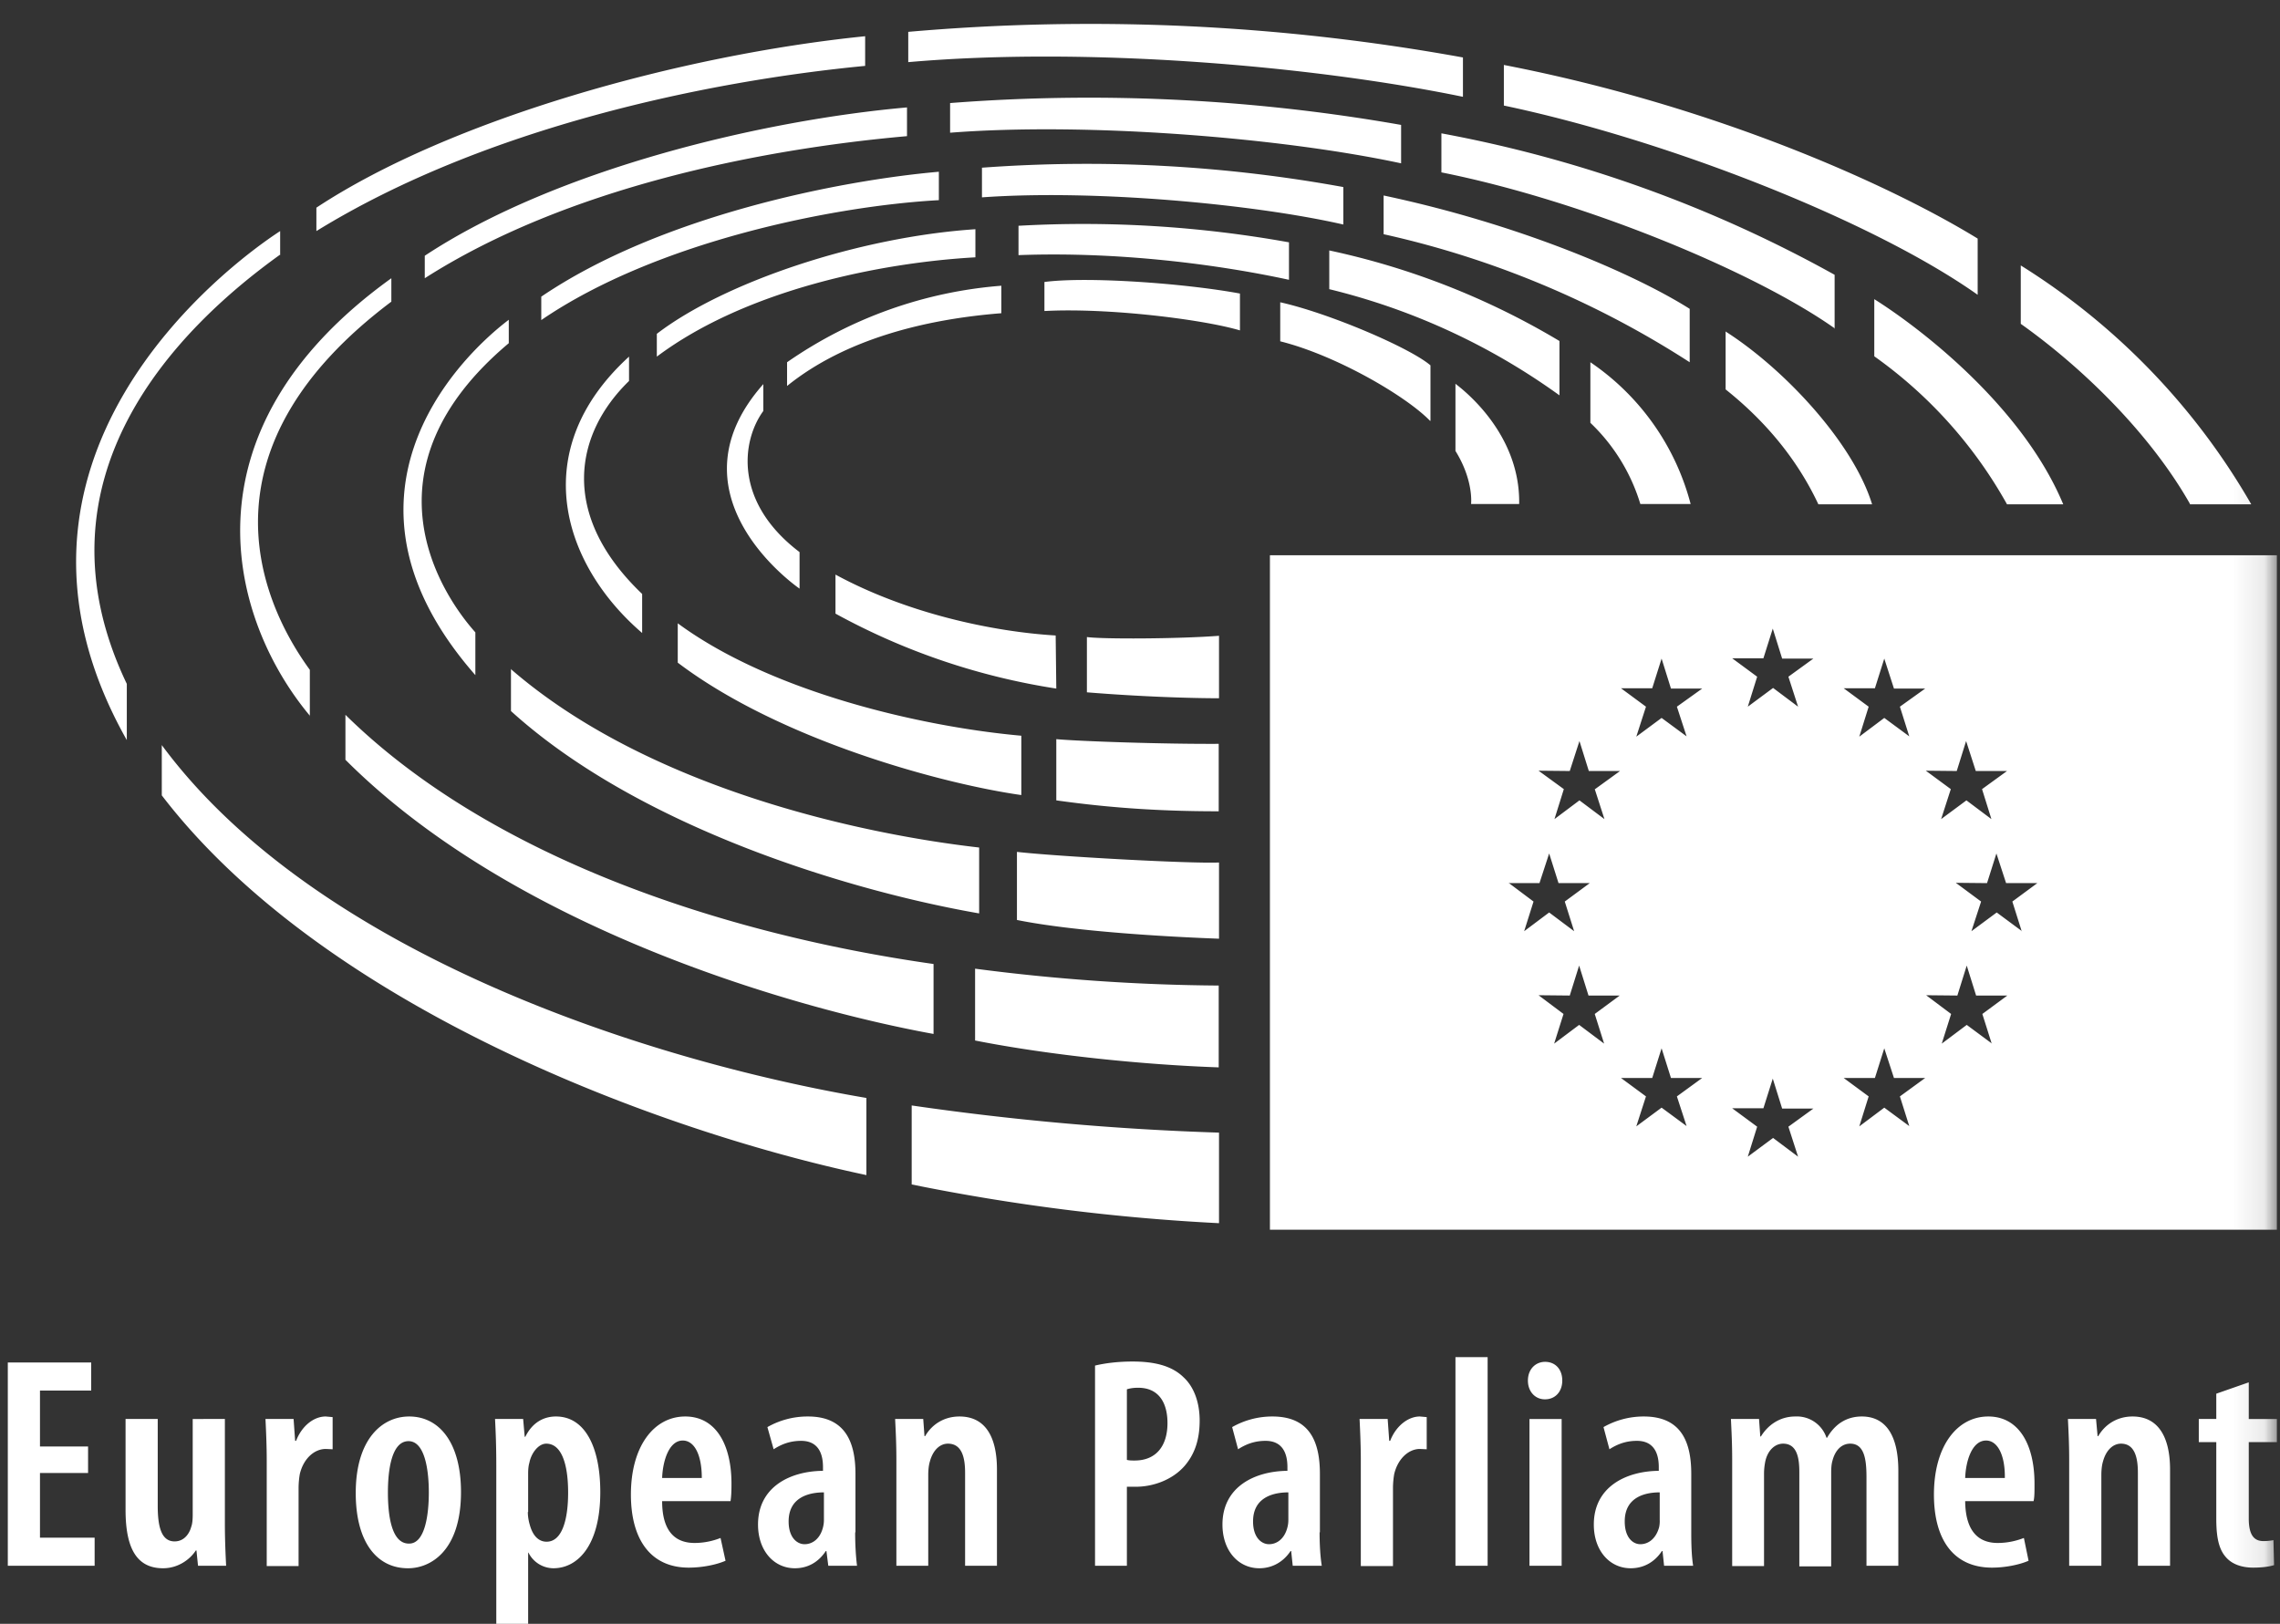
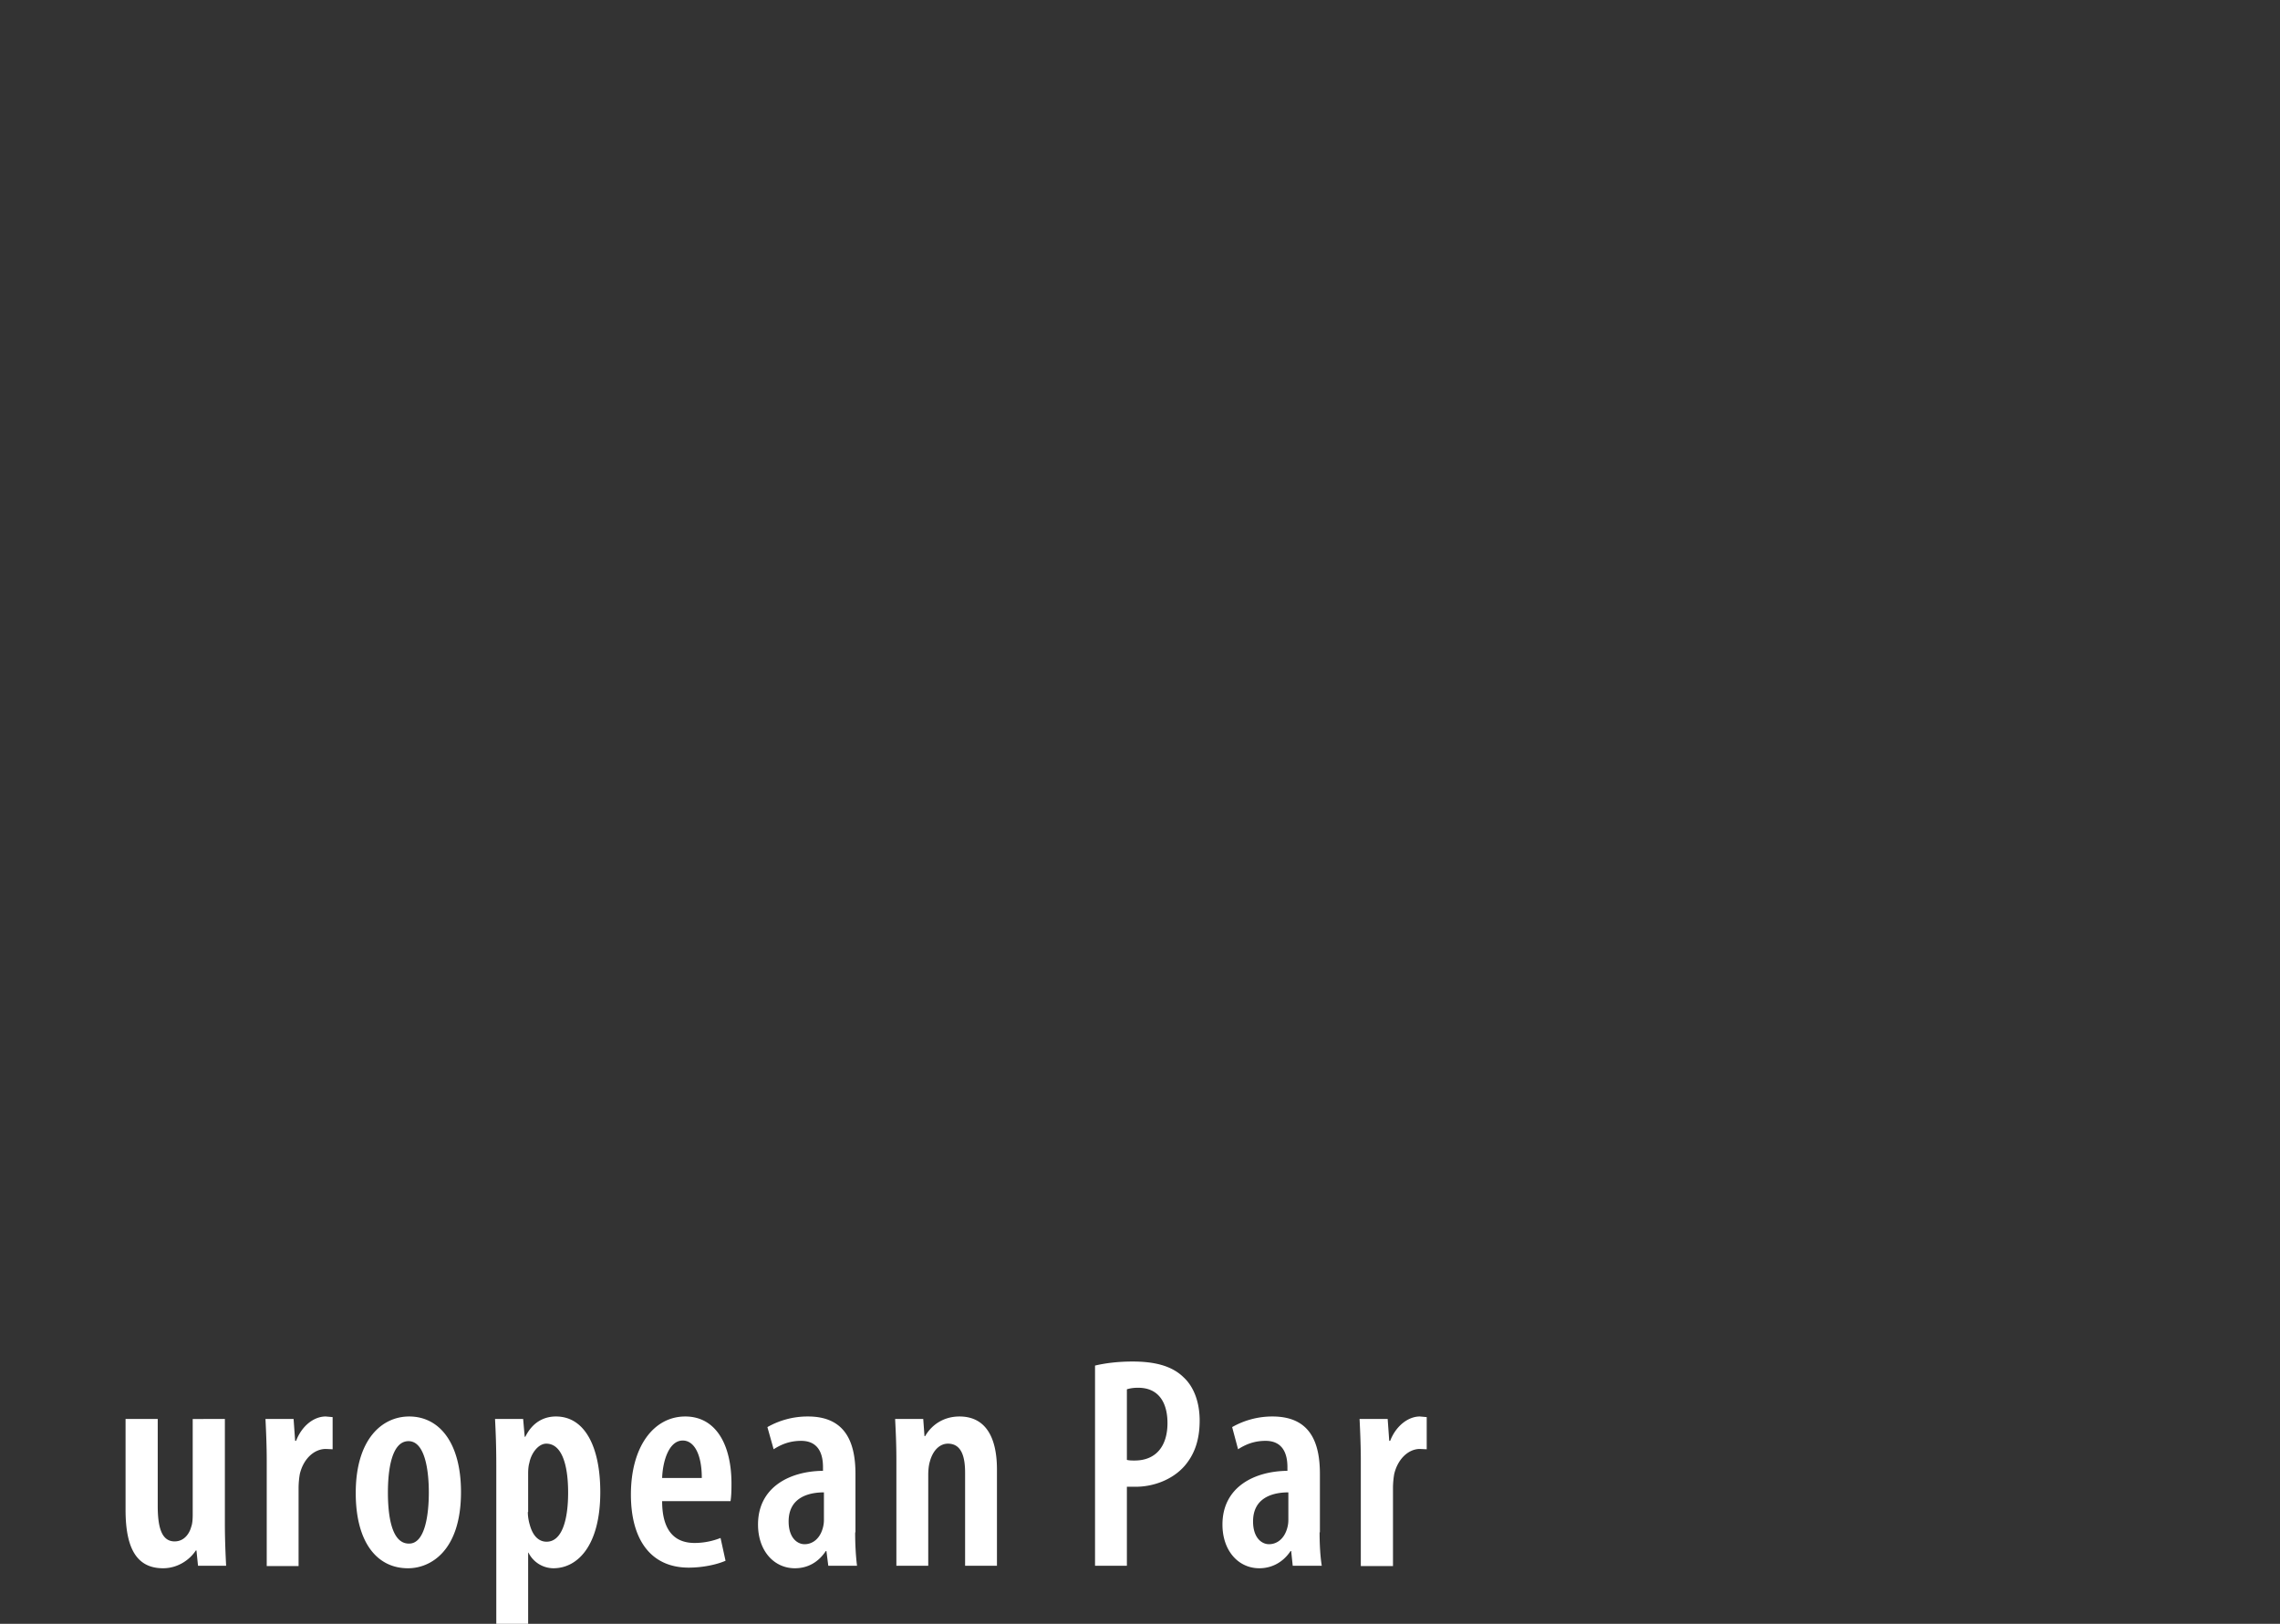
<svg xmlns="http://www.w3.org/2000/svg" xmlns:xlink="http://www.w3.org/1999/xlink" width="73" height="52">
  <rect width="100%" height="100%" fill="#333333" stroke="none" />
  <defs>
-     <path id="a" d="M0 51.7h73.9V0H0z" />
-   </defs>
+     </defs>
  <g fill="none" fill-rule="evenodd">
-     <path fill="#FFF" d="M2.82 47.17H1.28v2.07h1.75v.9H.25v-6.51h2.67v.9H1.28v1.79h1.54z" />
    <g transform="translate(-1 .3)">
      <path d="M8.2 48.47c0 .51.02.98.04 1.37h-.9l-.05-.49h-.02c-.18.28-.56.57-1.05.57-.85 0-1.2-.65-1.2-1.87v-2.91h1.03v2.78c0 .68.12 1.14.54 1.14.32 0 .48-.27.53-.46.04-.1.05-.25.05-.4v-3.06H8.2v3.33zM9.54 46.46c0-.43-.02-.93-.04-1.32h.9l.05.7h.03c.18-.47.56-.78.95-.78l.22.02v1.03l-.22-.01c-.36 0-.71.3-.83.8-.02.11-.04.28-.04.45v2.5H9.54v-3.39zM14.1 49.13c.51 0 .63-.93.63-1.64 0-.69-.12-1.64-.65-1.64-.55 0-.66.95-.66 1.64 0 .79.13 1.64.67 1.64h.01zm-.04.79c-.99 0-1.67-.83-1.67-2.41 0-1.72.84-2.45 1.71-2.45.98 0 1.66.86 1.66 2.42 0 1.9-.99 2.44-1.69 2.44zM17.9 48.12c0 .15.03.3.06.4.12.45.36.55.54.55.51 0 .69-.74.69-1.57 0-.94-.22-1.57-.7-1.57-.25 0-.48.3-.54.61-.03.1-.04.22-.04.35v1.23zm-1.01-1.5c0-.64-.02-1.09-.04-1.48h.9l.05.57h.02c.22-.45.58-.65.98-.65.94 0 1.42 1 1.42 2.42 0 1.72-.73 2.44-1.5 2.44a.9.9 0 0 1-.8-.5h-.01v2.28h-1.02v-5.08zM23.47 47.03c0-.75-.24-1.2-.61-1.2-.44 0-.64.65-.66 1.2h1.27zm-1.27.74c0 1.05.49 1.34 1.04 1.34.34 0 .63-.08.83-.16l.16.73c-.3.13-.75.22-1.18.22-1.2 0-1.85-.88-1.85-2.34 0-1.55.74-2.5 1.74-2.5.98 0 1.48.9 1.48 2.15 0 .28-.01.43-.03.56h-2.2zM27.38 47.49c-.4 0-1.13.11-1.13.93 0 .53.28.73.51.73.26 0 .5-.18.59-.54a.92.92 0 0 0 .03-.24v-.88zm1 1.28c0 .37.02.76.06 1.07h-.92l-.06-.47h-.02c-.24.36-.58.55-.99.55-.67 0-1.18-.56-1.18-1.4 0-1.2 1.02-1.71 2.08-1.72v-.12c0-.5-.2-.84-.7-.84-.34 0-.62.1-.88.27l-.2-.71a2.6 2.6 0 0 1 1.3-.34c1.2 0 1.52.83 1.52 1.84v1.87zM29.7 46.46c0-.53-.02-.9-.04-1.32h.9l.04.55h.02c.22-.38.61-.63 1.1-.63.8 0 1.2.61 1.2 1.7v3.08H31.9v-2.98c0-.48-.1-.93-.55-.93-.25 0-.48.2-.58.58-.03.1-.05.25-.05.43v2.9H29.7v-3.38zM37.08 46.45c.08.02.15.02.25.02.68 0 1.05-.46 1.05-1.2 0-.61-.25-1.13-.94-1.13-.15 0-.27.02-.36.05v2.26zm-1.02-3.02c.33-.08.75-.13 1.2-.13.69 0 1.25.13 1.63.5.35.32.52.83.52 1.39 0 .65-.18 1.1-.48 1.45-.39.45-1.01.67-1.56.67h-.29v2.53h-1.02v-6.41zM42.25 47.49c-.4 0-1.13.11-1.13.93 0 .53.28.73.51.73.26 0 .5-.18.59-.54a.92.92 0 0 0 .03-.24v-.88zm1 1.28c0 .37.02.76.07 1.07h-.93l-.05-.47h-.02c-.24.36-.6.55-1 .55-.67 0-1.18-.56-1.18-1.4 0-1.2 1.02-1.71 2.08-1.72v-.12c0-.5-.2-.84-.7-.84-.34 0-.62.1-.88.27l-.19-.71a2.6 2.6 0 0 1 1.29-.34c1.21 0 1.52.83 1.52 1.84v1.87zM44.57 46.46c0-.43-.02-.93-.04-1.32h.9l.05.7h.03c.18-.47.57-.78.95-.78l.22.02v1.03l-.22-.01c-.35 0-.7.3-.82.8-.02.11-.04.28-.04.45v2.5h-1.03v-3.39z" fill="#FFF" />
      <mask id="b" fill="#fff">
        <use xlink:href="#a" />
      </mask>
-       <path fill="#FFF" mask="url(#b)" d="M47.6 49.84h1.03v-6.68H47.6zM49.97 49.84H51v-4.7h-1.03v4.7zm.49-5.33c-.3 0-.54-.24-.54-.6 0-.37.25-.6.55-.6.32 0 .55.23.55.6 0 .36-.23.6-.55.6h-.01zM54.14 47.49c-.4 0-1.12.11-1.12.93 0 .53.27.73.5.73.26 0 .5-.18.6-.54a.9.9 0 0 0 .02-.24v-.88zm1.01 1.28c0 .37.01.76.06 1.07h-.93l-.05-.47h-.02c-.24.36-.59.55-1 .55-.67 0-1.18-.56-1.18-1.4 0-1.2 1.02-1.71 2.08-1.72v-.12c0-.5-.2-.84-.7-.84-.34 0-.62.1-.88.27l-.19-.71a2.6 2.6 0 0 1 1.29-.34c1.21 0 1.52.83 1.52 1.84v1.87zM56.46 46.46c0-.53-.02-.9-.04-1.32h.9l.04.56h.02c.22-.36.6-.64 1.1-.64a1 1 0 0 1 1 .68h.02c.11-.2.28-.39.46-.5.19-.12.41-.18.65-.18.75 0 1.17.58 1.17 1.74v3.04h-1.02V47c0-.57-.07-1.07-.52-1.07-.27 0-.48.2-.57.55-.03.1-.04.23-.04.38v3h-1.02v-3.02c0-.42-.06-.91-.52-.91-.25 0-.49.2-.57.57-.02.1-.04.24-.04.38v2.97h-1.02v-3.38zM65.19 47.03c.01-.75-.24-1.2-.6-1.2-.45 0-.65.65-.67 1.2h1.27zm-1.27.74c.01 1.05.5 1.34 1.04 1.34.35 0 .63-.08.84-.16l.15.73c-.3.13-.75.22-1.17.22-1.22 0-1.86-.88-1.86-2.34 0-1.55.74-2.5 1.74-2.5.98 0 1.48.9 1.48 2.15 0 .28 0 .43-.03.56h-2.19zM67.25 46.46c0-.53-.02-.9-.04-1.32h.9l.05.55h.02c.22-.38.61-.63 1.1-.63.79 0 1.2.61 1.2 1.7v3.08h-1.03v-2.98c0-.48-.1-.93-.54-.93-.25 0-.48.2-.58.58-.03.1-.05.25-.05.43v2.9h-1.03v-3.38zM73 43.97v1.17h.9v.74H73v2.45c0 .58.21.72.47.72.12 0 .21-.01.32-.03l.02.8c-.16.05-.39.08-.67.08-.33 0-.63-.09-.83-.29-.23-.23-.35-.57-.35-1.27v-2.46h-.56v-.74h.56v-.81l1.03-.36zM65.74 29.52l-.81-.6-.81.6.31-.95-.81-.6 1 .01.3-.95.31.95h1l-.8.59.3.95zm-.96 3.6l-.81-.6-.8.6.3-.95-.8-.6 1 .01.3-.96.3.96h1l-.8.59.3.95zm-1.13-8.73l.3-.96.31.96h1l-.8.58.3.96-.8-.6-.81.6.31-.96-.8-.59 1 .01zm-1.82-2.06l.3.95-.8-.59-.8.6.3-.96-.8-.59h1l.3-.95.31.96h1l-.81.58zm.3 13.43l-.8-.59-.8.6.3-.96-.8-.59h1l.3-.95.31.95h1l-.81.59.3.95zm-3.87-14.39l.31.96-.8-.6-.81.6.3-.96-.8-.59h1l.3-.95.3.96h1l-.8.58zm.31 15.37l-.8-.6-.81.6.3-.96-.8-.59h1l.3-.95.3.96h1l-.8.58.31.96zm-3.88-14.41l.31.95-.8-.59-.81.6.31-.96-.8-.59h1l.3-.95.3.96h1l-.81.58zM55 35.76l-.8-.59-.81.6.31-.96-.8-.59h1l.3-.95.3.95h1l-.81.59.31.95zm-2.94-10.79l.31.96-.8-.6-.8.6.3-.96-.81-.59 1 .01.31-.96.3.96h1l-.8.58zm.3 8.15l-.8-.6-.8.6.3-.95-.8-.6 1 .01.3-.96.3.96h1l-.8.59.3.95zm-3.07-5.14h1l.31-.95.3.95h1l-.8.59.3.95-.8-.6-.8.6.3-.95-.8-.6zm-7.63 11.1H73.9v-21.6H41.66v21.6zM46.8 13.17V11.4c-.65-.56-3.24-1.67-4.81-2.02v1.25c1.8.45 4.04 1.76 4.8 2.55M48.1 15.84h1.54c.04-2.25-1.78-3.65-2.04-3.85v2.15c.59.95.5 1.7.5 1.7M51.92 11.3v1.94a5.98 5.98 0 0 1 1.6 2.6h1.61a7.9 7.9 0 0 0-3.21-4.54M50.93 12.37v-1.75a24.17 24.17 0 0 0-7.37-2.9v1.24a21.1 21.1 0 0 1 7.37 3.4M55.1 11.3V9.59c-1.79-1.13-5.46-2.71-9.8-3.63V7.2a30.07 30.07 0 0 1 9.8 4.1M56.25 10.31v1.86c1.13.9 2.23 2.1 2.97 3.68h1.72c-.6-1.96-2.8-4.33-4.7-5.54M59.74 10.23V8.5a41.38 41.38 0 0 0-12.59-4.53v1.25c4.6.92 10.06 3.2 12.6 5M65.26 15.85h1.8c-1.3-3.12-4.54-5.62-6.05-6.57v1.83a14.4 14.4 0 0 1 4.25 4.74M64.32 9.14v-1.8c-2.77-1.7-8.36-4.24-15.17-5.56v1.3c5.18 1.09 11.79 3.67 15.17 6.06M71.11 15.85h1.97A21.85 21.85 0 0 0 65.7 8.2v1.87c2 1.42 4.15 3.53 5.42 5.77M40.7 10.27V9.1c-1.78-.33-4.9-.55-6.26-.37v.93c2.05-.11 5.08.27 6.26.62M33.06 9.73v-.88a13.9 13.9 0 0 0-6.86 2.45v.76c1.87-1.51 4.45-2.14 6.86-2.33M25.44 12.85V12c-3.03 3.42.76 6.27 1.16 6.55v-1.17c-2.11-1.6-1.86-3.56-1.16-4.52M27.75 18.1v1.25a21.5 21.5 0 0 0 7.07 2.4l-.02-1.7c-2-.12-4.75-.7-7.05-1.95M35.8 20.1v1.77c1.71.14 3.34.19 4.23.19v-2c-1.31.1-3.73.11-4.23.04M42.27 8.66v-1.2a37.16 37.16 0 0 0-8.66-.53v.94c3.21-.12 6.4.3 8.66.79M33.7 25.16v-1.9c-3.14-.28-7.99-1.38-11-3.6v1.26c3.3 2.5 8.52 3.89 11 4.24M21.56 19.97v-1.25c-2.67-2.55-2.15-5.14-.42-6.82v-.78c-3.32 3.03-2.1 6.69.42 8.85M34.82 23.37v1.96c1.91.27 3.58.35 5.2.35v-2.16c-1.75.01-4.42-.08-5.2-.15M22.03 10.39v.73c2.87-2.15 7.18-3.01 10.2-3.18v-.9c-3.75.25-8.05 1.7-10.2 3.35M17.36 21.12v1.35c4.12 3.74 10.9 5.77 14.99 6.48v-2.11c-3.78-.43-10.6-1.9-15-5.72M44.01 6.89v-1.2a45.81 45.81 0 0 0-11.57-.62v.95c3.62-.26 8.73.22 11.57.87M33.56 26.98v2.18c1.83.37 4.83.54 6.47.6v-2.44c-.98.04-5.25-.2-6.47-.34M31.06 6.1V5.2c-3.2.28-8.93 1.42-12.73 4v.75c3.7-2.53 9.42-3.66 12.73-3.84M17.29 10.7v-.76c-1.74 1.32-6 5.76-1.07 11.38v-1.37c-1.1-1.23-3.74-5.22 1.07-9.26M45.86 4.94V3.7a57.7 57.7 0 0 0-14.44-.7v.95c4.36-.34 10.57.15 14.44.98M32.22 30.72v2.3c2.43.48 5.46.78 7.8.86v-2.62a62.97 62.97 0 0 1-7.8-.54M30.89 32.8v-2.23c-6.76-.96-14.21-3.43-18.83-7.98v1.44c5.47 5.47 14.54 8 18.83 8.78M14.6 7.89v.72c4.52-2.89 10.7-4.13 15.44-4.55v-.92c-4.55.4-11.2 1.95-15.44 4.75M10.92 22.63v-1.48c-1.77-2.43-3.5-7.2 2.61-11.79v-.75c-6.87 4.94-5.15 10.98-2.6 14.02M6.18 23.57v1.6c5.19 6.77 15.9 10.75 22.56 12.16v-2.47c-7-1.19-17.63-4.63-22.56-11.3M47.84 2.8V1.54A66.8 66.8 0 0 0 30.08.72v.97c5.7-.5 12.91.11 17.76 1.11M28.7 1.81V.86c-5.92.6-13.28 2.66-17.57 5.49v.75c5.4-3.33 12.56-4.81 17.57-5.29M30.19 35.1v2.53a66.1 66.1 0 0 0 9.84 1.24v-2.9a87.69 87.69 0 0 1-9.84-.87M9.97 7.87V7.1C8.23 8.23 0 14.44 5.06 23.4v-1.8C1.89 14.98 6.7 10.2 9.96 7.86" />
    </g>
  </g>
</svg>